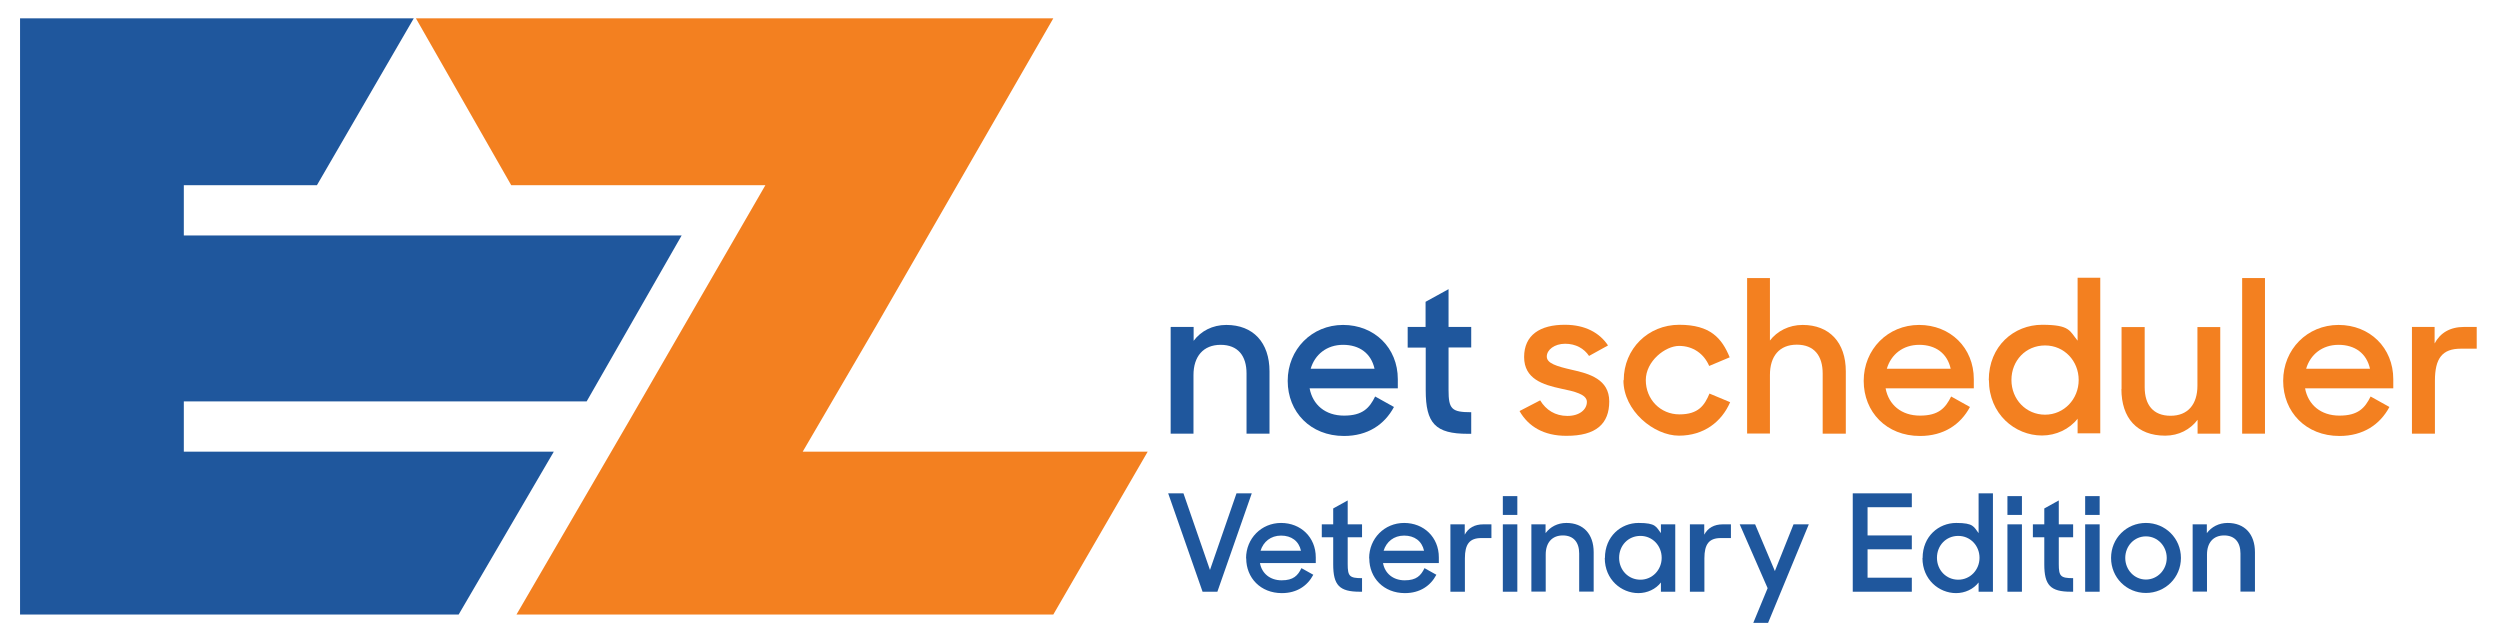
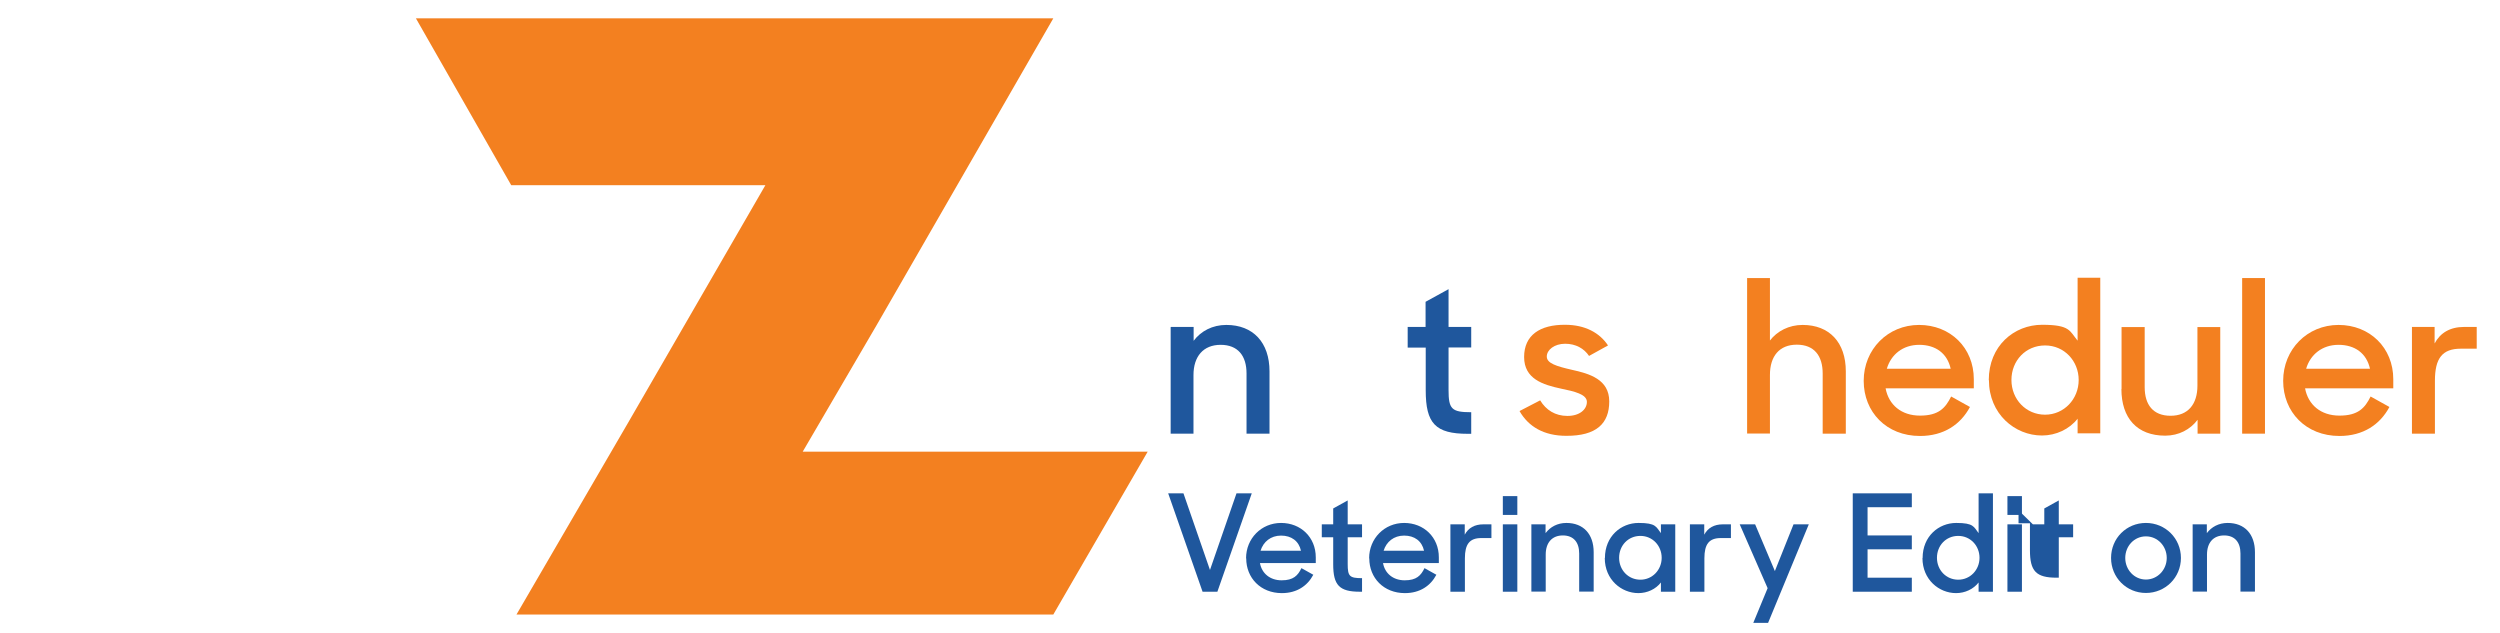
<svg xmlns="http://www.w3.org/2000/svg" xmlns:ns1="http://sodipodi.sourceforge.net/DTD/sodipodi-0.dtd" xmlns:ns2="http://www.inkscape.org/namespaces/inkscape" id="Layer_1" version="1.1" viewBox="0 0 1621.1 410.6">
  <defs>
    <style>
      .st0 {
        fill-rule: evenodd;
      }

      .st0, .st1 {
        fill: #f38020;
      }

      .st2 {
        isolation: isolate;
      }

      .st3 {
        fill: #1f579d;
      }
    </style>
  </defs>
  <ns1:namedview id="namedview31" bordercolor="#666666" borderopacity="1.0" ns2:current-layer="svg2" ns2:cx="732.70659" ns2:cy="233.78919" ns2:pagecheckerboard="0" ns2:pageopacity="0.0" ns2:pageshadow="2" ns2:window-height="2096" ns2:window-maximized="1" ns2:window-width="3840" ns2:window-x="0" ns2:window-y="27" ns2:zoom="0.79772723" pagecolor="#ffffff" showgrid="false" />
  <polygon class="st0" points="334.9 398.5 407 274.6 496.3 120.1 331.5 120.1 269.7 11.9 683 11.9 568.4 210.9 520.5 292.9 744.2 292.9 683 398.5 334.9 398.5" />
-   <polygon class="st3" points="119.2 152.7 119.2 120.1 205.5 120.1 268.3 11.9 13 11.9 13 120.1 13 152.7 13 260.3 13 292.9 13 358.5 13 398.5 297.4 398.5 359.1 292.9 119.2 292.9 119.2 260.3 379.3 260.3 380.4 260.3 442 152.7 119.2 152.7" />
  <g>
    <path class="st3" d="M759.3,212h14.7v9c4.7-6.3,12.2-10.3,21.2-10.3,17.4,0,28,11.4,28,30.1v40.4h-14.9v-39.1c0-11.4-5.6-18.5-16.8-18.5s-17.6,7.5-17.6,19.6v38h-14.8v-69.1h.2Z" />
-     <path class="st3" d="M835,246.9c0-20.3,15.6-36.2,35.9-36.2s35.5,14.8,35.5,35.2v5.9h-57.2c2,10.7,10.2,17.7,22.3,17.7s16.5-4.9,20.2-12.4l12.2,6.8c-6.1,11.4-17,18.8-32.4,18.8-21.8,0-36.5-15.6-36.5-35.7h0ZM849.9,239.1h41.4c-2.2-10-9.8-15.5-20.4-15.5s-18.3,6.3-21,15.5Z" />
    <path class="st3" d="M912.7,212h11.7v-16.3l14.9-8.2v24.5h14.7v13.3h-14.7v27.6c0,12.4,2,14.4,14.7,14.4v14h-2.2c-21,0-27.3-6.7-27.3-28.2v-27.7h-11.7v-13.3h-.1Z" />
    <path class="st1" d="M985.4,266.5l13.3-6.9c3.8,6.3,9.8,10.1,17.7,10.1s12.6-4.2,12.6-9.1-8-6.8-16.8-8.6c-11.7-2.5-23.9-6.3-23.9-20.5s10.3-21,26.6-20.9c12.9,0,22.4,5.2,27.8,13.4l-12.3,6.8c-3.2-4.8-8.6-7.9-15.5-7.9s-11.9,3.9-11.9,8.3,6.3,6.3,16.3,8.6c11.4,2.5,24.2,6.2,24.2,20.5s-8.3,22.4-27.9,22.3c-14.4,0-24.5-5.9-30.3-16.1h.1Z" />
-     <path class="st1" d="M1052.9,246.5c0-20.3,15.8-35.9,36-35.9s27.6,8.7,32.7,21.1l-13.3,5.6c-3.4-8-10.6-13-19.5-13s-21.6,9.8-21.6,22.2,9.4,22.2,21.8,22.2,16.3-5.9,19.5-13.5l13.4,5.6c-5.5,12.7-17,21.7-33.2,21.7s-36-16.1-36-35.9h.2Z" />
    <path class="st1" d="M1133,180.3h14.7v40.5c4.7-6.1,12.3-10.1,21.2-10.1,17.4,0,28,11.4,28,30.1v40.4h-15v-39c0-11.5-5.5-18.7-16.8-18.7s-17.4,7.5-17.4,19.6v38h-14.8v-100.9h.1Z" />
    <path class="st1" d="M1208.5,246.9c0-20.3,15.6-36.2,35.9-36.2s35.5,14.8,35.5,35.2v5.9h-57.2c2,10.7,10.2,17.7,22.3,17.7s16.5-4.9,20.2-12.4l12.2,6.8c-6.1,11.4-17,18.8-32.4,18.8-21.8,0-36.5-15.6-36.5-35.7h0ZM1223.5,239.1h41.4c-2.2-10-9.8-15.5-20.4-15.5s-18.3,6.3-21,15.5h0Z" />
    <path class="st1" d="M1289.6,246.5c0-22.2,16.4-35.9,34.6-35.9s17.8,4,23,10.3v-40.8h14.7v100.9h-14.7v-9.5c-5.3,6.8-14,10.9-23.1,10.9-17.6,0-34.4-14-34.4-35.9h0ZM1347.9,246.4c0-12.3-9.3-22.4-21.8-22.4s-21.8,9.8-21.8,22.4,9.5,22.5,21.8,22.5,21.8-10.1,21.8-22.5Z" />
    <path class="st1" d="M1375.7,252.3v-40.2h15v39c0,11.4,5.5,18.5,16.8,18.5s17.4-7.5,17.4-19.5v-38h14.8v69.1h-14.7v-9c-4.7,6.3-12.2,10.3-21,10.3-18.3,0-28.4-11.4-28.4-30.3h0Z" />
    <path class="st1" d="M1453.9,180.3h14.8v100.9h-14.8v-100.9h0Z" />
    <path class="st1" d="M1480.5,246.9c0-20.3,15.6-36.2,35.9-36.2s35.5,14.8,35.5,35.2v5.9h-57.2c2,10.7,10.2,17.7,22.3,17.7s16.5-4.9,20.2-12.4l12.2,6.8c-6.1,11.4-17,18.8-32.4,18.8-21.8,0-36.5-15.6-36.5-35.7h0ZM1495.4,239.1h41.4c-2.2-10-9.8-15.5-20.4-15.5s-18.3,6.3-21,15.5h0Z" />
    <path class="st1" d="M1563.9,212h14.8v10.7c3.6-6.8,10-10.7,19.1-10.7h8.2v14.1h-10.3c-12.1,0-16.8,6.3-16.8,20.8v34.3h-14.9v-69.1h0Z" />
  </g>
  <g class="st2">
    <g class="st2">
      <g class="st2">
        <path class="st3" d="M757.5,319.9h9.9l17.2,49.7,17.2-49.7h9.9l-22.3,63.8h-9.6l-22.3-63.8Z" />
        <path class="st3" d="M808,362c0-12.8,9.9-22.9,22.7-22.9s22.5,9.3,22.5,22.3v3.7h-36.2c1.2,6.7,6.5,11.2,14.1,11.2s10.5-3.1,12.8-7.9l7.7,4.3c-3.8,7.2-10.7,11.9-20.4,11.9-13.8,0-23.1-9.9-23.1-22.5ZM817.4,357.1h26.2c-1.4-6.3-6.2-9.8-12.9-9.8s-11.5,4-13.3,9.8Z" />
        <path class="st3" d="M857.1,340h7.4v-10.3l9.4-5.2v15.5h9.3v8.4h-9.3v17.4c0,7.9,1.2,9.1,9.3,9.1v8.8h-1.4c-13.3,0-17.3-4.2-17.3-17.8v-17.5h-7.4v-8.4Z" />
        <path class="st3" d="M887.8,362c0-12.8,9.9-22.9,22.7-22.9s22.5,9.3,22.5,22.3v3.7h-36.2c1.2,6.7,6.5,11.2,14.1,11.2s10.5-3.1,12.8-7.9l7.7,4.3c-3.8,7.2-10.7,11.9-20.4,11.9-13.8,0-23.1-9.9-23.1-22.5ZM897.2,357.1h26.2c-1.4-6.3-6.2-9.8-12.9-9.8s-11.5,4-13.3,9.8Z" />
        <path class="st3" d="M940.5,340h9.3v6.7c2.3-4.3,6.3-6.7,12.1-6.7h5.2v8.9h-6.6c-7.6,0-10.6,4-10.6,13.1v21.7h-9.4v-43.7Z" />
        <path class="st3" d="M974.5,321.7h9.4v12.2h-9.4v-12.2ZM974.5,340h9.4v43.7h-9.4v-43.7Z" />
        <path class="st3" d="M992.9,340h9.3v5.7c3-4,7.7-6.6,13.5-6.6,11,0,17.7,7.2,17.7,19v25.5h-9.4v-24.7c0-7.2-3.6-11.7-10.6-11.7s-11.1,4.7-11.1,12.4v24h-9.3v-43.7Z" />
        <path class="st3" d="M1040.7,361.8c0-14,10.4-22.7,21.8-22.7s11.3,2.5,14.5,6.6v-5.7h9.3v43.7h-9.3v-6c-3.3,4.3-8.8,6.9-14.6,6.9-11.1,0-21.8-8.8-21.8-22.7ZM1077.5,361.7c0-7.8-5.9-14.2-13.8-14.2s-13.8,6.2-13.8,14.2,6,14.2,13.8,14.2,13.8-6.4,13.8-14.2Z" />
        <path class="st3" d="M1095.8,340h9.3v6.7c2.3-4.3,6.3-6.7,12.1-6.7h5.2v8.9h-6.6c-7.6,0-10.6,4-10.6,13.1v21.7h-9.4v-43.7Z" />
        <path class="st3" d="M1146.2,381.4l-18.1-41.4h10l12.8,30.3,12.1-30.3h9.9l-26.4,63.9h-9.6l9.3-22.5Z" />
        <path class="st3" d="M1201.4,319.9h38.3v9h-28.7v18.3h28.7v9h-28.7v18.4h28.7v9.1h-38.3v-63.8Z" />
        <path class="st3" d="M1246.7,361.8c0-14,10.4-22.7,21.8-22.7s11.3,2.5,14.5,6.6v-25.8h9.3v63.8h-9.3v-6c-3.3,4.3-8.8,6.9-14.6,6.9-11.1,0-21.8-8.8-21.8-22.7ZM1283.6,361.7c0-7.8-5.9-14.2-13.8-14.2s-13.8,6.2-13.8,14.2,6,14.2,13.8,14.2,13.8-6.4,13.8-14.2Z" />
        <path class="st3" d="M1301.7,321.7h9.4v12.2h-9.4v-12.2ZM1301.7,340h9.4v43.7h-9.4v-43.7Z" />
-         <path class="st3" d="M1318.2,340h7.4v-10.3l9.4-5.2v15.5h9.3v8.4h-9.3v17.4c0,7.9,1.2,9.1,9.3,9.1v8.8h-1.4c-13.3,0-17.3-4.2-17.3-17.8v-17.5h-7.4v-8.4Z" />
-         <path class="st3" d="M1352.1,321.7h9.4v12.2h-9.4v-12.2ZM1352.1,340h9.4v43.7h-9.4v-43.7Z" />
+         <path class="st3" d="M1318.2,340h7.4v-10.3l9.4-5.2v15.5h9.3v8.4h-9.3v17.4v8.8h-1.4c-13.3,0-17.3-4.2-17.3-17.8v-17.5h-7.4v-8.4Z" />
        <path class="st3" d="M1368.9,361.8c0-12.8,10-22.7,22.6-22.7s22.7,10,22.7,22.7-10.1,22.7-22.7,22.7-22.6-10-22.6-22.7ZM1405,361.8c0-7.7-5.9-14-13.5-14s-13.4,6.3-13.4,14,5.9,14,13.4,14,13.5-6.3,13.5-14Z" />
        <path class="st3" d="M1421.7,340h9.3v5.7c3-4,7.7-6.6,13.5-6.6,11,0,17.7,7.2,17.7,19v25.5h-9.4v-24.7c0-7.2-3.6-11.7-10.6-11.7s-11.1,4.7-11.1,12.4v24h-9.3v-43.7Z" />
      </g>
    </g>
  </g>
</svg>